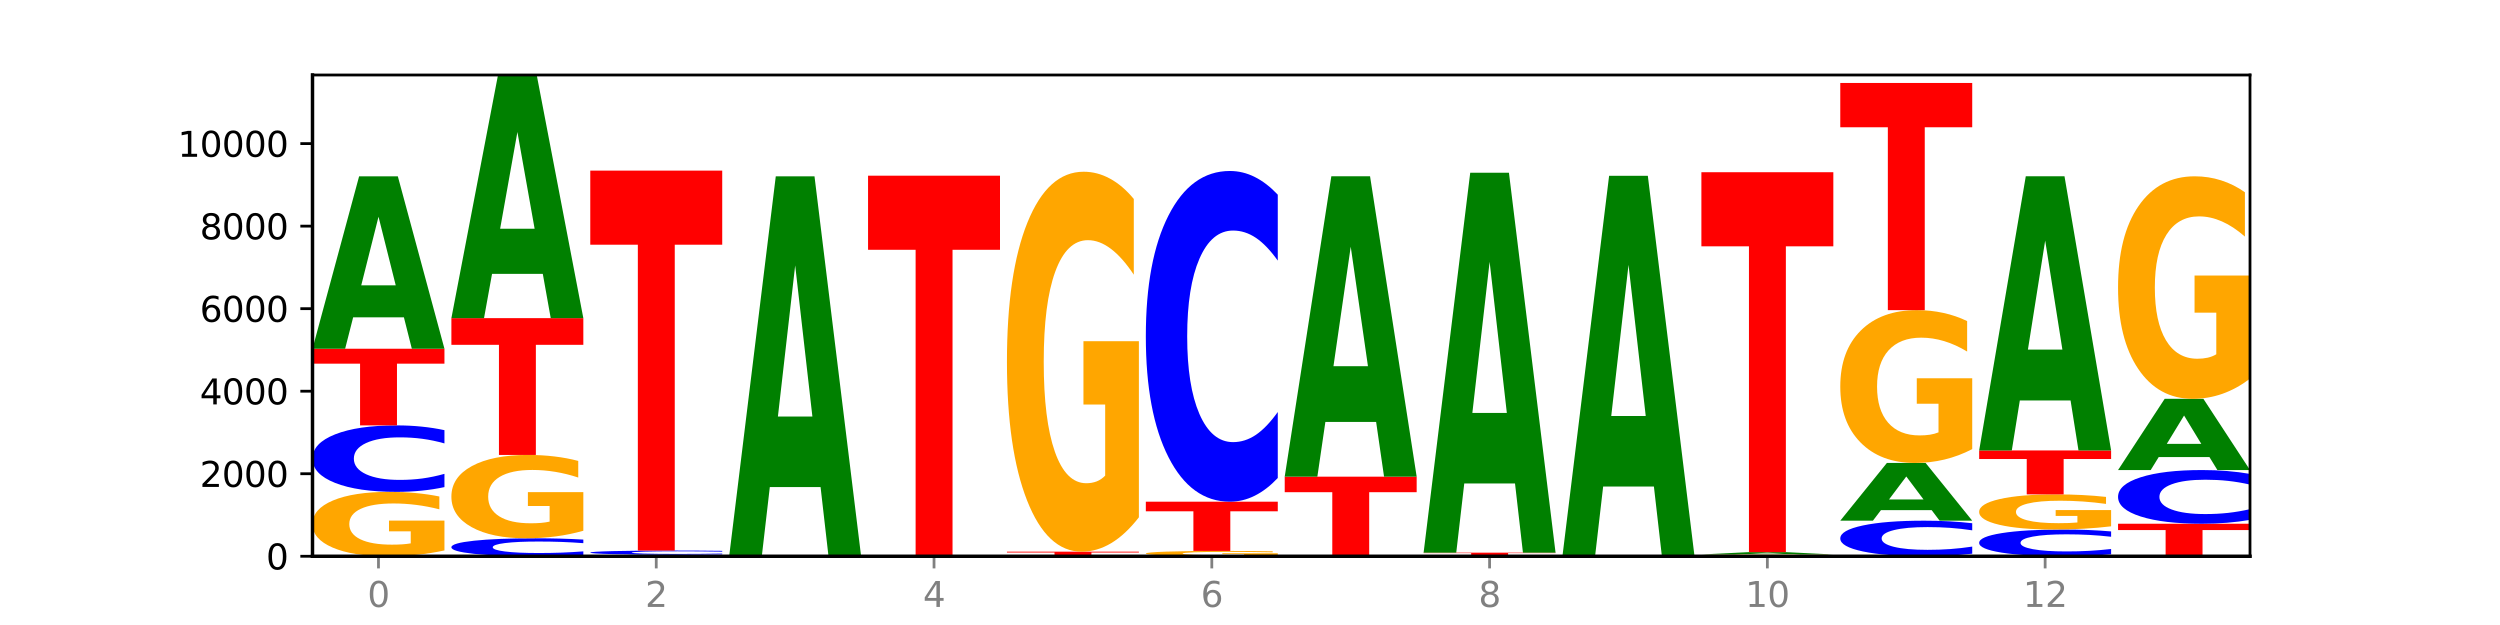
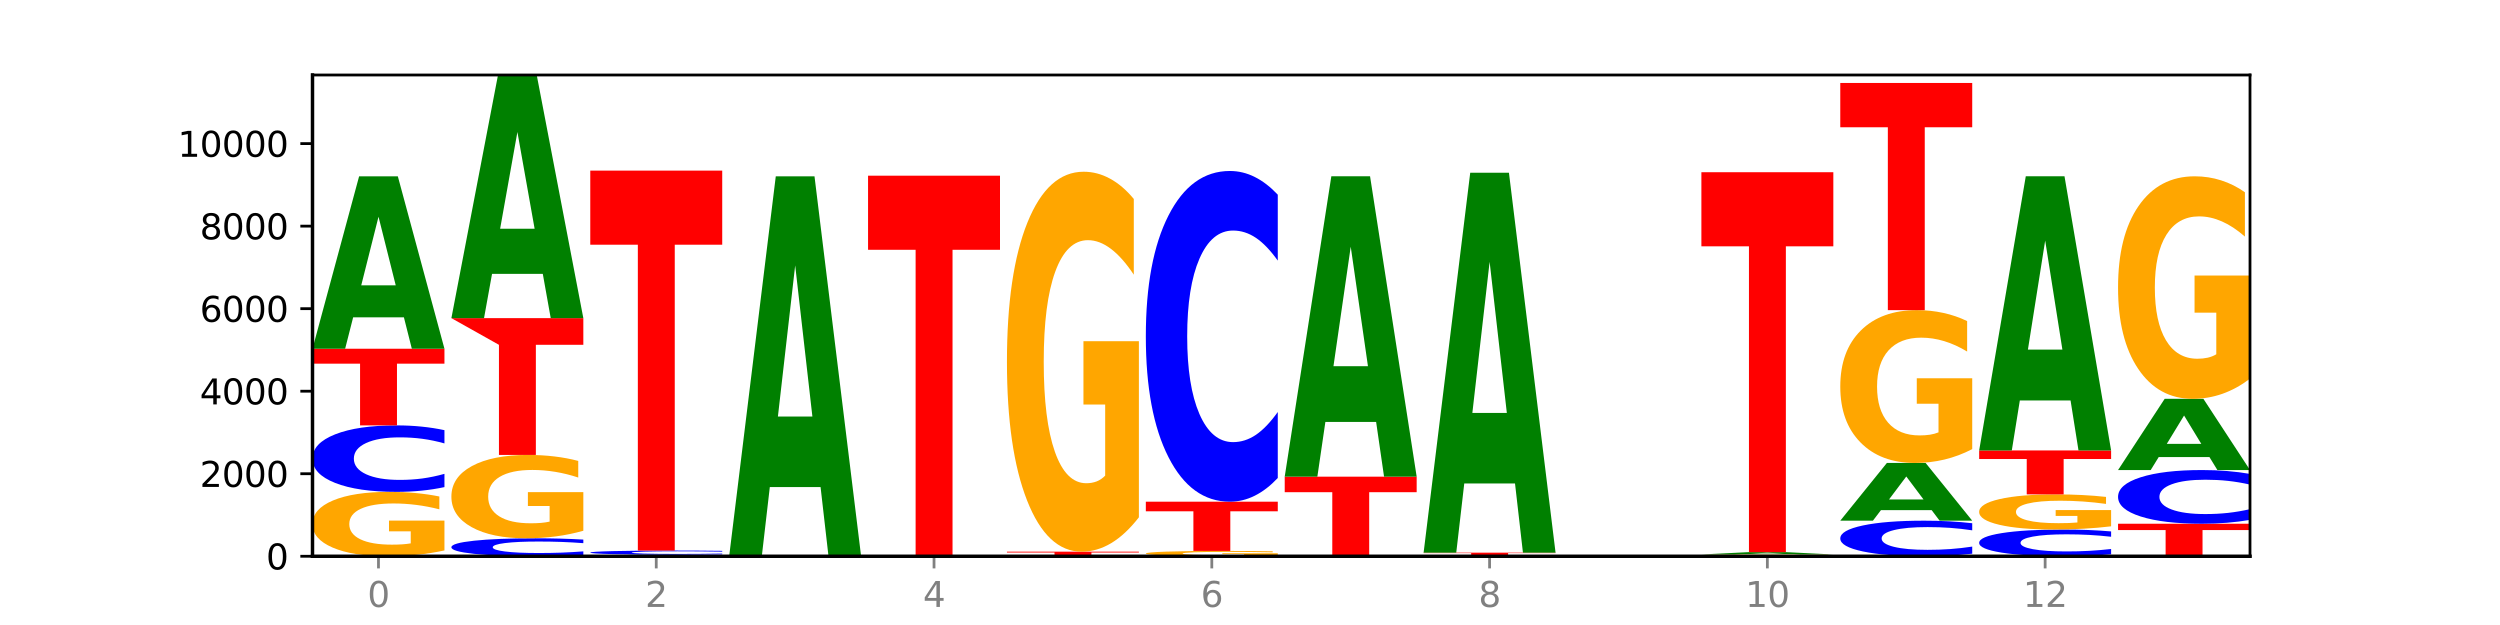
<svg xmlns="http://www.w3.org/2000/svg" xmlns:xlink="http://www.w3.org/1999/xlink" width="720pt" height="180pt" viewBox="0 0 720 180" version="1.1">
  <defs>
    <style type="text/css">*{stroke-linejoin: round; stroke-linecap: butt}</style>
  </defs>
  <g id="figure_1">
    <g id="patch_1">
-       <path d="M 0 180  L 720 180  L 720 0  L 0 0  z " style="fill: #ffffff" />
-     </g>
+       </g>
    <g id="axes_1">
      <g id="patch_2">
        <path d="M 90 160.2  L 648 160.2  L 648 21.6  L 90 21.6  z " style="fill: #ffffff" />
      </g>
      <g id="line2d_1">
        <path d="M 90 160.2  L 648 160.2  " clip-path="url(#p0ea6b2471d)" style="fill: none; stroke: #000000; stroke-width: 0.5; stroke-linecap: square" />
      </g>
      <g id="patch_3">
        <path d="M 128 158.523  Q 124.168 159.361 120.046 159.783  Q 115.924 160.2 111.529 160.2  Q 101.599 160.2 95.8 157.703  Q 90 155.206 90 150.936  Q 90 146.616 95.902 144.138  Q 101.812 141.66 112.091 141.66  Q 116.052 141.66 119.68 141.997  Q 123.316 142.33 126.535 142.989  L 126.535 146.685  Q 123.214 145.838 119.926 145.421  Q 116.639 144.999 113.335 144.999  Q 107.22 144.999 103.907 146.539  Q 100.594 148.075 100.594 150.936  Q 100.594 153.77 103.788 155.317  Q 106.982 156.86 112.858 156.86  Q 114.459 156.86 115.83 156.772  Q 117.201 156.68 118.291 156.489  L 118.291 153.019  L 112.032 153.019  L 112.032 149.928  L 128 149.928  L 128 158.523  z " clip-path="url(#p0ea6b2471d)" style="fill: #ffa600" />
      </g>
      <g id="patch_4">
        <path d="M 128 140.287  Q 124.821 140.968 121.384 141.312  Q 117.947 141.66 114.204 141.66  Q 103.04 141.66 96.52 139.081  Q 90 136.502 90 132.093  Q 90 127.667 96.52 125.092  Q 103.04 122.513 114.204 122.513  Q 117.947 122.513 121.384 122.861  Q 124.821 123.206 128 123.886  L 128 127.702  Q 124.793 126.801 121.681 126.381  Q 118.569 125.962 115.132 125.962  Q 108.966 125.962 105.434 127.596  Q 101.91 129.225 101.91 132.093  Q 101.91 134.948 105.434 136.582  Q 108.966 138.211 115.132 138.211  Q 118.569 138.211 121.681 137.792  Q 124.793 137.369 128 136.467  L 128 140.287  z " clip-path="url(#p0ea6b2471d)" style="fill: #0000ff" />
      </g>
      <g id="patch_5">
        <path d="M 90 100.432  L 128 100.432  L 128 104.738  L 114.329 104.738  L 114.329 122.513  L 103.698 122.513  L 103.698 104.738  L 90 104.738  L 90 100.432  z " clip-path="url(#p0ea6b2471d)" style="fill: #ff0000" />
      </g>
      <g id="patch_6">
        <path d="M 116.323 91.386  L 101.708 91.386  L 99.401 100.432  L 90 100.432  L 103.425 50.777  L 114.575 50.777  L 128 100.432  L 118.607 100.432  L 116.323 91.386  z M 104.039 82.17  L 113.969 82.17  L 109.012 62.419  L 104.039 82.17  z " clip-path="url(#p0ea6b2471d)" style="fill: #008000" />
      </g>
      <g id="patch_7">
        <path d="M 168 159.829  Q 164.821 160.013 161.384 160.106  Q 157.947 160.2 154.204 160.2  Q 143.04 160.2 136.52 159.504  Q 130 158.807 130 157.617  Q 130 156.422 136.52 155.726  Q 143.04 155.03 154.204 155.03  Q 157.947 155.03 161.384 155.124  Q 164.821 155.217 168 155.401  L 168 156.431  Q 164.793 156.188 161.681 156.075  Q 158.569 155.961 155.132 155.961  Q 148.966 155.961 145.434 156.402  Q 141.91 156.842 141.91 157.617  Q 141.91 158.388 145.434 158.829  Q 148.966 159.269 155.132 159.269  Q 158.569 159.269 161.681 159.156  Q 164.793 159.041 168 158.798  L 168 159.829  z " clip-path="url(#p0ea6b2471d)" style="fill: #0000ff" />
      </g>
      <g id="patch_8">
        <path d="M 168 152.858  Q 164.168 153.944 160.046 154.49  Q 155.924 155.03 151.529 155.03  Q 141.599 155.03 135.8 151.797  Q 130 148.563 130 143.034  Q 130 137.44 135.902 134.231  Q 141.812 131.023 152.091 131.023  Q 156.052 131.023 159.68 131.459  Q 163.316 131.891 166.535 132.744  L 166.535 137.529  Q 163.214 136.433 159.926 135.893  Q 156.639 135.347 153.335 135.347  Q 147.22 135.347 143.907 137.341  Q 140.594 139.329 140.594 143.034  Q 140.594 146.704 143.788 148.707  Q 146.982 150.706 152.858 150.706  Q 154.459 150.706 155.83 150.592  Q 157.201 150.473 158.291 150.225  L 158.291 145.732  L 152.032 145.732  L 152.032 141.73  L 168 141.73  L 168 152.858  z " clip-path="url(#p0ea6b2471d)" style="fill: #ffa600" />
      </g>
      <g id="patch_9">
-         <path d="M 130 91.625  L 168 91.625  L 168 99.309  L 154.329 99.309  L 154.329 131.023  L 143.698 131.023  L 143.698 99.309  L 130 99.309  L 130 91.625  z " clip-path="url(#p0ea6b2471d)" style="fill: #ff0000" />
+         <path d="M 130 91.625  L 168 91.625  L 168 99.309  L 154.329 99.309  L 154.329 131.023  L 143.698 131.023  L 143.698 99.309  L 130 91.625  z " clip-path="url(#p0ea6b2471d)" style="fill: #ff0000" />
      </g>
      <g id="patch_10">
        <path d="M 156.323 78.869  L 141.708 78.869  L 139.401 91.625  L 130 91.625  L 143.425 21.6  L 154.575 21.6  L 168 91.625  L 158.607 91.625  L 156.323 78.869  z M 144.039 65.872  L 153.969 65.872  L 149.012 38.018  L 144.039 65.872  z " clip-path="url(#p0ea6b2471d)" style="fill: #008000" />
      </g>
      <g id="patch_11">
        <path d="M 208 160.196  Q 204.168 160.198 200.046 160.199  Q 195.924 160.2 191.529 160.2  Q 181.599 160.2 175.8 160.194  Q 170 160.187 170 160.176  Q 170 160.165 175.902 160.159  Q 181.812 160.152 192.091 160.152  Q 196.052 160.152 199.68 160.153  Q 203.316 160.154 206.535 160.156  L 206.535 160.165  Q 203.214 160.163 199.926 160.162  Q 196.639 160.161 193.335 160.161  Q 187.22 160.161 183.907 160.165  Q 180.594 160.169 180.594 160.176  Q 180.594 160.184 183.788 160.187  Q 186.982 160.191 192.858 160.191  Q 194.459 160.191 195.83 160.191  Q 197.201 160.191 198.291 160.19  L 198.291 160.182  L 192.032 160.182  L 192.032 160.174  L 208 160.174  L 208 160.196  z " clip-path="url(#p0ea6b2471d)" style="fill: #ffa600" />
      </g>
      <g id="patch_12">
        <path d="M 196.323 160.079  L 181.708 160.079  L 179.401 160.152  L 170 160.152  L 183.425 159.748  L 194.575 159.748  L 208 160.152  L 198.607 160.152  L 196.323 160.079  z M 184.039 160.004  L 193.969 160.004  L 189.012 159.843  L 184.039 160.004  z " clip-path="url(#p0ea6b2471d)" style="fill: #008000" />
      </g>
      <g id="patch_13">
        <path d="M 208 159.663  Q 204.821 159.705 201.384 159.727  Q 197.947 159.748 194.204 159.748  Q 183.04 159.748 176.52 159.588  Q 170 159.428 170 159.155  Q 170 158.88 176.52 158.72  Q 183.04 158.56 194.204 158.56  Q 197.947 158.56 201.384 158.582  Q 204.821 158.603 208 158.645  L 208 158.882  Q 204.793 158.826 201.681 158.8  Q 198.569 158.774 195.132 158.774  Q 188.966 158.774 185.434 158.875  Q 181.91 158.977 181.91 159.155  Q 181.91 159.332 185.434 159.433  Q 188.966 159.534 195.132 159.534  Q 198.569 159.534 201.681 159.508  Q 204.793 159.482 208 159.426  L 208 159.663  z " clip-path="url(#p0ea6b2471d)" style="fill: #0000ff" />
      </g>
      <g id="patch_14">
        <path d="M 170 49.137  L 208 49.137  L 208 70.477  L 194.329 70.477  L 194.329 158.56  L 183.698 158.56  L 183.698 70.477  L 170 70.477  L 170 49.137  z " clip-path="url(#p0ea6b2471d)" style="fill: #ff0000" />
      </g>
      <g id="patch_15">
        <path d="M 236.323 140.267  L 221.708 140.267  L 219.401 160.2  L 210 160.2  L 223.425 50.777  L 234.575 50.777  L 248 160.2  L 238.607 160.2  L 236.323 140.267  z M 224.039 119.958  L 233.969 119.958  L 229.012 76.433  L 224.039 119.958  z " clip-path="url(#p0ea6b2471d)" style="fill: #008000" />
      </g>
      <g id="patch_16">
        <path d="M 288 160.198  Q 284.168 160.199 280.046 160.199  Q 275.924 160.2 271.529 160.2  Q 261.599 160.2 255.8 160.197  Q 250 160.194 250 160.188  Q 250 160.183 255.902 160.179  Q 261.812 160.176 272.091 160.176  Q 276.052 160.176 279.68 160.177  Q 283.316 160.177 286.535 160.178  L 286.535 160.183  Q 283.214 160.182 279.926 160.181  Q 276.639 160.181 273.335 160.181  Q 267.22 160.181 263.907 160.182  Q 260.594 160.184 260.594 160.188  Q 260.594 160.192 263.788 160.194  Q 266.982 160.196 272.858 160.196  Q 274.459 160.196 275.83 160.196  Q 277.201 160.195 278.291 160.195  L 278.291 160.191  L 272.032 160.191  L 272.032 160.187  L 288 160.187  L 288 160.198  z " clip-path="url(#p0ea6b2471d)" style="fill: #ffa600" />
      </g>
      <g id="patch_17">
        <path d="M 288 160.165  Q 284.821 160.171 281.384 160.173  Q 277.947 160.176 274.204 160.176  Q 263.04 160.176 256.52 160.155  Q 250 160.135 250 160.099  Q 250 160.063 256.52 160.043  Q 263.04 160.022 274.204 160.022  Q 277.947 160.022 281.384 160.025  Q 284.821 160.027 288 160.033  L 288 160.064  Q 284.793 160.056 281.681 160.053  Q 278.569 160.05 275.132 160.05  Q 268.966 160.05 265.434 160.063  Q 261.91 160.076 261.91 160.099  Q 261.91 160.122 265.434 160.135  Q 268.966 160.148 275.132 160.148  Q 278.569 160.148 281.681 160.145  Q 284.793 160.142 288 160.134  L 288 160.165  z " clip-path="url(#p0ea6b2471d)" style="fill: #0000ff" />
      </g>
      <g id="patch_18">
        <path d="M 250 50.599  L 288 50.599  L 288 71.939  L 274.329 71.939  L 274.329 160.022  L 263.698 160.022  L 263.698 71.939  L 250 71.939  L 250 50.599  z " clip-path="url(#p0ea6b2471d)" style="fill: #ff0000" />
      </g>
      <g id="patch_19">
        <path d="M 290 158.881  L 328 158.881  L 328 159.138  L 314.329 159.138  L 314.329 160.2  L 303.698 160.2  L 303.698 159.138  L 290 159.138  L 290 158.881  z " clip-path="url(#p0ea6b2471d)" style="fill: #ff0000" />
      </g>
      <g id="patch_20">
        <path d="M 328 148.981  Q 324.168 153.931 320.046 156.417  Q 315.924 158.881 311.529 158.881  Q 301.599 158.881 295.8 144.143  Q 290 129.406 290 104.203  Q 290 78.707 295.902 64.082  Q 301.812 49.458 312.091 49.458  Q 316.052 49.458 319.68 51.447  Q 323.316 53.413 326.535 57.301  L 326.535 79.113  Q 323.214 74.118 319.926 71.654  Q 316.639 69.168 313.335 69.168  Q 307.22 69.168 303.907 78.255  Q 300.594 87.319 300.594 104.203  Q 300.594 120.93 303.788 130.061  Q 306.982 139.171 312.858 139.171  Q 314.459 139.171 315.83 138.651  Q 317.201 138.108 318.291 136.978  L 318.291 116.499  L 312.032 116.499  L 312.032 98.259  L 328 98.259  L 328 148.981  z " clip-path="url(#p0ea6b2471d)" style="fill: #ffa600" />
      </g>
      <g id="patch_21">
        <path d="M 356.323 160.196  L 341.708 160.196  L 339.401 160.2  L 330 160.2  L 343.425 160.176  L 354.575 160.176  L 368 160.2  L 358.607 160.2  L 356.323 160.196  z M 344.039 160.191  L 353.969 160.191  L 349.012 160.182  L 344.039 160.191  z " clip-path="url(#p0ea6b2471d)" style="fill: #008000" />
      </g>
      <g id="patch_22">
        <path d="M 368 160.04  Q 364.168 160.108 360.046 160.142  Q 355.924 160.176 351.529 160.176  Q 341.599 160.176 335.8 159.973  Q 330 159.77 330 159.422  Q 330 159.07 335.902 158.869  Q 341.812 158.667 352.091 158.667  Q 356.052 158.667 359.68 158.694  Q 363.316 158.721 366.535 158.775  L 366.535 159.076  Q 363.214 159.007 359.926 158.973  Q 356.639 158.939 353.335 158.939  Q 347.22 158.939 343.907 159.064  Q 340.594 159.189 340.594 159.422  Q 340.594 159.653 343.788 159.779  Q 346.982 159.904 352.858 159.904  Q 354.459 159.904 355.83 159.897  Q 357.201 159.89 358.291 159.874  L 358.291 159.592  L 352.032 159.592  L 352.032 159.34  L 368 159.34  L 368 160.04  z " clip-path="url(#p0ea6b2471d)" style="fill: #ffa600" />
      </g>
      <g id="patch_23">
        <path d="M 330 144.488  L 368 144.488  L 368 147.254  L 354.329 147.254  L 354.329 158.667  L 343.698 158.667  L 343.698 147.254  L 330 147.254  L 330 144.488  z " clip-path="url(#p0ea6b2471d)" style="fill: #ff0000" />
      </g>
      <g id="patch_24">
        <path d="M 368 137.661  Q 364.821 141.045 361.384 142.757  Q 357.947 144.488 354.204 144.488  Q 343.04 144.488 336.52 131.661  Q 330 118.833 330 96.896  Q 330 74.88 336.52 62.072  Q 343.04 49.244 354.204 49.244  Q 357.947 49.244 361.384 50.975  Q 364.821 52.687 368 56.071  L 368 75.057  Q 364.793 70.571 361.681 68.486  Q 358.569 66.4 355.132 66.4  Q 348.966 66.4 345.434 74.526  Q 341.91 82.632 341.91 96.896  Q 341.91 111.101 345.434 119.226  Q 348.966 127.332 355.132 127.332  Q 358.569 127.332 361.681 125.247  Q 364.793 123.141 368 118.656  L 368 137.661  z " clip-path="url(#p0ea6b2471d)" style="fill: #0000ff" />
      </g>
      <g id="patch_25">
        <path d="M 370 137.274  L 408 137.274  L 408 141.745  L 394.329 141.745  L 394.329 160.2  L 383.698 160.2  L 383.698 141.745  L 370 141.745  L 370 137.274  z " clip-path="url(#p0ea6b2471d)" style="fill: #ff0000" />
      </g>
      <g id="patch_26">
        <path d="M 396.323 121.515  L 381.708 121.515  L 379.401 137.274  L 370 137.274  L 383.425 50.765  L 394.575 50.765  L 408 137.274  L 398.607 137.274  L 396.323 121.515  z M 384.039 105.459  L 393.969 105.459  L 389.012 71.048  L 384.039 105.459  z " clip-path="url(#p0ea6b2471d)" style="fill: #008000" />
      </g>
      <g id="patch_27">
        <path d="M 448 160.194  Q 444.821 160.197 441.384 160.198  Q 437.947 160.2 434.204 160.2  Q 423.04 160.2 416.52 160.189  Q 410 160.178 410 160.158  Q 410 160.139 416.52 160.128  Q 423.04 160.117 434.204 160.117  Q 437.947 160.117 441.384 160.118  Q 444.821 160.12 448 160.123  L 448 160.139  Q 444.793 160.135 441.681 160.134  Q 438.569 160.132 435.132 160.132  Q 428.966 160.132 425.434 160.139  Q 421.91 160.146 421.91 160.158  Q 421.91 160.171 425.434 160.178  Q 428.966 160.185 435.132 160.185  Q 438.569 160.185 441.681 160.183  Q 444.793 160.181 448 160.177  L 448 160.194  z " clip-path="url(#p0ea6b2471d)" style="fill: #0000ff" />
      </g>
      <g id="patch_28">
-         <path d="M 448 160.092  Q 444.168 160.104 440.046 160.111  Q 435.924 160.117 431.529 160.117  Q 421.599 160.117 415.8 160.08  Q 410 160.043 410 159.98  Q 410 159.917 415.902 159.88  Q 421.812 159.843 432.091 159.843  Q 436.052 159.843 439.68 159.848  Q 443.316 159.853 446.535 159.863  L 446.535 159.918  Q 443.214 159.905 439.926 159.899  Q 436.639 159.893 433.335 159.893  Q 427.22 159.893 423.907 159.915  Q 420.594 159.938 420.594 159.98  Q 420.594 160.022 423.788 160.045  Q 426.982 160.068 432.858 160.068  Q 434.459 160.068 435.83 160.066  Q 437.201 160.065 438.291 160.062  L 438.291 160.011  L 432.032 160.011  L 432.032 159.965  L 448 159.965  L 448 160.092  z " clip-path="url(#p0ea6b2471d)" style="fill: #ffa600" />
-       </g>
+         </g>
      <g id="patch_29">
        <path d="M 410 159.166  L 448 159.166  L 448 159.298  L 434.329 159.298  L 434.329 159.843  L 423.698 159.843  L 423.698 159.298  L 410 159.298  L 410 159.166  z " clip-path="url(#p0ea6b2471d)" style="fill: #ff0000" />
      </g>
      <g id="patch_30">
        <path d="M 436.323 139.233  L 421.708 139.233  L 419.401 159.166  L 410 159.166  L 423.425 49.743  L 434.575 49.743  L 448 159.166  L 438.607 159.166  L 436.323 139.233  z M 424.039 118.924  L 433.969 118.924  L 429.012 75.399  L 424.039 118.924  z " clip-path="url(#p0ea6b2471d)" style="fill: #008000" />
      </g>
      <g id="patch_31">
        <path d="M 488 160.196  Q 484.821 160.198 481.384 160.199  Q 477.947 160.2 474.204 160.2  Q 463.04 160.2 456.52 160.192  Q 450 160.184 450 160.17  Q 450 160.157 456.52 160.149  Q 463.04 160.141 474.204 160.141  Q 477.947 160.141 481.384 160.142  Q 484.821 160.143 488 160.145  L 488 160.157  Q 484.793 160.154 481.681 160.153  Q 478.569 160.151 475.132 160.151  Q 468.966 160.151 465.434 160.156  Q 461.91 160.161 461.91 160.17  Q 461.91 160.179 465.434 160.184  Q 468.966 160.189 475.132 160.189  Q 478.569 160.189 481.681 160.188  Q 484.793 160.187 488 160.184  L 488 160.196  z " clip-path="url(#p0ea6b2471d)" style="fill: #0000ff" />
      </g>
      <g id="patch_32">
        <path d="M 450 160.045  L 488 160.045  L 488 160.064  L 474.329 160.064  L 474.329 160.141  L 463.698 160.141  L 463.698 160.064  L 450 160.064  L 450 160.045  z " clip-path="url(#p0ea6b2471d)" style="fill: #ff0000" />
      </g>
      <g id="patch_33">
-         <path d="M 476.323 140.112  L 461.708 140.112  L 459.401 160.045  L 450 160.045  L 463.425 50.623  L 474.575 50.623  L 488 160.045  L 478.607 160.045  L 476.323 140.112  z M 464.039 119.803  L 473.969 119.803  L 469.012 76.278  L 464.039 119.803  z " clip-path="url(#p0ea6b2471d)" style="fill: #008000" />
-       </g>
+         </g>
      <g id="patch_34">
        <path d="M 528 160.193  Q 524.821 160.197 521.384 160.198  Q 517.947 160.2 514.204 160.2  Q 503.04 160.2 496.52 160.187  Q 490 160.174 490 160.152  Q 490 160.131 496.52 160.118  Q 503.04 160.105 514.204 160.105  Q 517.947 160.105 521.384 160.107  Q 524.821 160.108 528 160.112  L 528 160.131  Q 524.793 160.126 521.681 160.124  Q 518.569 160.122 515.132 160.122  Q 508.966 160.122 505.434 160.13  Q 501.91 160.138 501.91 160.152  Q 501.91 160.167 505.434 160.175  Q 508.966 160.183 515.132 160.183  Q 518.569 160.183 521.681 160.181  Q 524.793 160.179 528 160.174  L 528 160.193  z " clip-path="url(#p0ea6b2471d)" style="fill: #0000ff" />
      </g>
      <g id="patch_35">
        <path d="M 528 160.067  Q 524.168 160.086 520.046 160.096  Q 515.924 160.105 511.529 160.105  Q 501.599 160.105 495.8 160.049  Q 490 159.993 490 159.897  Q 490 159.8 495.902 159.745  Q 501.812 159.689 512.091 159.689  Q 516.052 159.689 519.68 159.697  Q 523.316 159.704 526.535 159.719  L 526.535 159.802  Q 523.214 159.783 519.926 159.773  Q 516.639 159.764 513.335 159.764  Q 507.22 159.764 503.907 159.798  Q 500.594 159.833 500.594 159.897  Q 500.594 159.961 503.788 159.995  Q 506.982 160.03 512.858 160.03  Q 514.459 160.03 515.83 160.028  Q 517.201 160.026 518.291 160.022  L 518.291 159.944  L 512.032 159.944  L 512.032 159.874  L 528 159.874  L 528 160.067  z " clip-path="url(#p0ea6b2471d)" style="fill: #ffa600" />
      </g>
      <g id="patch_36">
        <path d="M 516.323 159.568  L 501.708 159.568  L 499.401 159.689  L 490 159.689  L 503.425 159.023  L 514.575 159.023  L 528 159.689  L 518.607 159.689  L 516.323 159.568  z M 504.039 159.444  L 513.969 159.444  L 509.012 159.179  L 504.039 159.444  z " clip-path="url(#p0ea6b2471d)" style="fill: #008000" />
      </g>
      <g id="patch_37">
        <path d="M 490 49.6  L 528 49.6  L 528 70.941  L 514.329 70.941  L 514.329 159.023  L 503.698 159.023  L 503.698 70.941  L 490 70.941  L 490 49.6  z " clip-path="url(#p0ea6b2471d)" style="fill: #ff0000" />
      </g>
      <g id="patch_38">
        <path d="M 568 159.466  Q 564.821 159.83 561.384 160.014  Q 557.947 160.2 554.204 160.2  Q 543.04 160.2 536.52 158.82  Q 530 157.44 530 155.081  Q 530 152.713 536.52 151.335  Q 543.04 149.955 554.204 149.955  Q 557.947 149.955 561.384 150.142  Q 564.821 150.326 568 150.69  L 568 152.732  Q 564.793 152.249 561.681 152.025  Q 558.569 151.801 555.132 151.801  Q 548.966 151.801 545.434 152.675  Q 541.91 153.547 541.91 155.081  Q 541.91 156.609 545.434 157.483  Q 548.966 158.355 555.132 158.355  Q 558.569 158.355 561.681 158.13  Q 564.793 157.904 568 157.421  L 568 159.466  z " clip-path="url(#p0ea6b2471d)" style="fill: #0000ff" />
      </g>
      <g id="patch_39">
        <path d="M 556.323 146.926  L 541.708 146.926  L 539.401 149.955  L 530 149.955  L 543.425 133.329  L 554.575 133.329  L 568 149.955  L 558.607 149.955  L 556.323 146.926  z M 544.039 143.841  L 553.969 143.841  L 549.012 137.227  L 544.039 143.841  z " clip-path="url(#p0ea6b2471d)" style="fill: #008000" />
      </g>
      <g id="patch_40">
        <path d="M 568 129.347  Q 564.168 131.338 560.046 132.338  Q 555.924 133.329 551.529 133.329  Q 541.599 133.329 535.8 127.401  Q 530 121.474 530 111.338  Q 530 101.083 535.902 95.201  Q 541.812 89.319 552.091 89.319  Q 556.052 89.319 559.68 90.119  Q 563.316 90.91 566.535 92.474  L 566.535 101.247  Q 563.214 99.238 559.926 98.247  Q 556.639 97.247 553.335 97.247  Q 547.22 97.247 543.907 100.901  Q 540.594 104.547 540.594 111.338  Q 540.594 118.065 543.788 121.738  Q 546.982 125.401 552.858 125.401  Q 554.459 125.401 555.83 125.192  Q 557.201 124.974 558.291 124.519  L 558.291 116.283  L 552.032 116.283  L 552.032 108.947  L 568 108.947  L 568 129.347  z " clip-path="url(#p0ea6b2471d)" style="fill: #ffa600" />
      </g>
      <g id="patch_41">
        <path d="M 530 23.894  L 568 23.894  L 568 36.654  L 554.329 36.654  L 554.329 89.319  L 543.698 89.319  L 543.698 36.654  L 530 36.654  L 530 23.894  z " clip-path="url(#p0ea6b2471d)" style="fill: #ff0000" />
      </g>
      <g id="patch_42">
        <path d="M 608 159.648  Q 604.821 159.922 601.384 160.06  Q 597.947 160.2 594.204 160.2  Q 583.04 160.2 576.52 159.163  Q 570 158.126 570 156.352  Q 570 154.572 576.52 153.536  Q 583.04 152.499 594.204 152.499  Q 597.947 152.499 601.384 152.639  Q 604.821 152.777 608 153.051  L 608 154.586  Q 604.793 154.223 601.681 154.055  Q 598.569 153.886 595.132 153.886  Q 588.966 153.886 585.434 154.543  Q 581.91 155.198 581.91 156.352  Q 581.91 157.5 585.434 158.157  Q 588.966 158.813 595.132 158.813  Q 598.569 158.813 601.681 158.644  Q 604.793 158.474 608 158.111  L 608 159.648  z " clip-path="url(#p0ea6b2471d)" style="fill: #0000ff" />
      </g>
      <g id="patch_43">
        <path d="M 608 151.584  Q 604.168 152.041 600.046 152.271  Q 595.924 152.499 591.529 152.499  Q 581.599 152.499 575.8 151.137  Q 570 149.774 570 147.445  Q 570 145.088 575.902 143.736  Q 581.812 142.385 592.091 142.385  Q 596.052 142.385 599.68 142.569  Q 603.316 142.75 606.535 143.11  L 606.535 145.126  Q 603.214 144.664 599.926 144.436  Q 596.639 144.207 593.335 144.207  Q 587.22 144.207 583.907 145.046  Q 580.594 145.884 580.594 147.445  Q 580.594 148.991 583.788 149.835  Q 586.982 150.677 592.858 150.677  Q 594.459 150.677 595.83 150.629  Q 597.201 150.579 598.291 150.474  L 598.291 148.581  L 592.032 148.581  L 592.032 146.895  L 608 146.895  L 608 151.584  z " clip-path="url(#p0ea6b2471d)" style="fill: #ffa600" />
      </g>
      <g id="patch_44">
        <path d="M 570 129.727  L 608 129.727  L 608 132.196  L 594.329 132.196  L 594.329 142.385  L 583.698 142.385  L 583.698 132.196  L 570 132.196  L 570 129.727  z " clip-path="url(#p0ea6b2471d)" style="fill: #ff0000" />
      </g>
      <g id="patch_45">
        <path d="M 596.323 115.343  L 581.708 115.343  L 579.401 129.727  L 570 129.727  L 583.425 50.765  L 594.575 50.765  L 608 129.727  L 598.607 129.727  L 596.323 115.343  z M 584.039 100.688  L 593.969 100.688  L 589.012 69.279  L 584.039 100.688  z " clip-path="url(#p0ea6b2471d)" style="fill: #008000" />
      </g>
      <g id="patch_46">
        <path d="M 610 150.835  L 648 150.835  L 648 152.661  L 634.329 152.661  L 634.329 160.2  L 623.698 160.2  L 623.698 152.661  L 610 152.661  L 610 150.835  z " clip-path="url(#p0ea6b2471d)" style="fill: #ff0000" />
      </g>
      <g id="patch_47">
        <path d="M 648 149.727  Q 644.821 150.276 641.384 150.554  Q 637.947 150.835 634.204 150.835  Q 623.04 150.835 616.52 148.752  Q 610 146.67 610 143.109  Q 610 139.535 616.52 137.455  Q 623.04 135.373 634.204 135.373  Q 637.947 135.373 641.384 135.654  Q 644.821 135.932 648 136.481  L 648 139.563  Q 644.793 138.835 641.681 138.496  Q 638.569 138.158 635.132 138.158  Q 628.966 138.158 625.434 139.477  Q 621.91 140.793 621.91 143.109  Q 621.91 145.415 625.434 146.734  Q 628.966 148.05 635.132 148.05  Q 638.569 148.05 641.681 147.711  Q 644.793 147.369 648 146.641  L 648 149.727  z " clip-path="url(#p0ea6b2471d)" style="fill: #0000ff" />
      </g>
      <g id="patch_48">
        <path d="M 636.323 131.636  L 621.708 131.636  L 619.401 135.373  L 610 135.373  L 623.425 114.86  L 634.575 114.86  L 648 135.373  L 638.607 135.373  L 636.323 131.636  z M 624.039 127.829  L 633.969 127.829  L 629.012 119.669  L 624.039 127.829  z " clip-path="url(#p0ea6b2471d)" style="fill: #008000" />
      </g>
      <g id="patch_49">
        <path d="M 648 109.062  Q 644.168 111.961 640.046 113.417  Q 635.924 114.86 631.529 114.86  Q 621.599 114.86 615.8 106.229  Q 610 97.598 610 82.838  Q 610 67.906 615.902 59.342  Q 621.812 50.777 632.091 50.777  Q 636.052 50.777 639.68 51.942  Q 643.316 53.094 646.535 55.37  L 646.535 68.145  Q 643.214 65.219 639.926 63.776  Q 636.639 62.32 633.335 62.32  Q 627.22 62.32 623.907 67.642  Q 620.594 72.95 620.594 82.838  Q 620.594 92.634 623.788 97.982  Q 626.982 103.317 632.858 103.317  Q 634.459 103.317 635.83 103.012  Q 637.201 102.694 638.291 102.033  L 638.291 90.039  L 632.032 90.039  L 632.032 79.357  L 648 79.357  L 648 109.062  z " clip-path="url(#p0ea6b2471d)" style="fill: #ffa600" />
      </g>
      <g id="matplotlib.axis_1">
        <g id="xtick_1">
          <g id="line2d_2">
            <defs>
              <path id="m2a92ca671c" d="M 0 0  L 0 3.5  " style="stroke: #808080; stroke-width: 0.8" />
            </defs>
            <g>
              <use xlink:href="#m2a92ca671c" x="109" y="160.2" style="fill: #808080; stroke: #808080; stroke-width: 0.8" />
            </g>
          </g>
          <g id="text_1">
            <g style="fill: #808080" transform="translate(105.819 174.798) scale(0.1 -0.1)">
              <defs>
                <path id="DejaVuSans-30" d="M 2034 4250  Q 1547 4250 1301 3770  Q 1056 3291 1056 2328  Q 1056 1369 1301 889  Q 1547 409 2034 409  Q 2525 409 2770 889  Q 3016 1369 3016 2328  Q 3016 3291 2770 3770  Q 2525 4250 2034 4250  z M 2034 4750  Q 2819 4750 3233 4129  Q 3647 3509 3647 2328  Q 3647 1150 3233 529  Q 2819 -91 2034 -91  Q 1250 -91 836 529  Q 422 1150 422 2328  Q 422 3509 836 4129  Q 1250 4750 2034 4750  z " transform="scale(0.016)" />
              </defs>
              <use xlink:href="#DejaVuSans-30" />
            </g>
          </g>
        </g>
        <g id="xtick_2">
          <g id="line2d_3">
            <g>
              <use xlink:href="#m2a92ca671c" x="189" y="160.2" style="fill: #808080; stroke: #808080; stroke-width: 0.8" />
            </g>
          </g>
          <g id="text_2">
            <g style="fill: #808080" transform="translate(185.819 174.798) scale(0.1 -0.1)">
              <defs>
                <path id="DejaVuSans-32" d="M 1228 531  L 3431 531  L 3431 0  L 469 0  L 469 531  Q 828 903 1448 1529  Q 2069 2156 2228 2338  Q 2531 2678 2651 2914  Q 2772 3150 2772 3378  Q 2772 3750 2511 3984  Q 2250 4219 1831 4219  Q 1534 4219 1204 4116  Q 875 4013 500 3803  L 500 4441  Q 881 4594 1212 4672  Q 1544 4750 1819 4750  Q 2544 4750 2975 4387  Q 3406 4025 3406 3419  Q 3406 3131 3298 2873  Q 3191 2616 2906 2266  Q 2828 2175 2409 1742  Q 1991 1309 1228 531  z " transform="scale(0.016)" />
              </defs>
              <use xlink:href="#DejaVuSans-32" />
            </g>
          </g>
        </g>
        <g id="xtick_3">
          <g id="line2d_4">
            <g>
              <use xlink:href="#m2a92ca671c" x="269" y="160.2" style="fill: #808080; stroke: #808080; stroke-width: 0.8" />
            </g>
          </g>
          <g id="text_3">
            <g style="fill: #808080" transform="translate(265.819 174.798) scale(0.1 -0.1)">
              <defs>
                <path id="DejaVuSans-34" d="M 2419 4116  L 825 1625  L 2419 1625  L 2419 4116  z M 2253 4666  L 3047 4666  L 3047 1625  L 3713 1625  L 3713 1100  L 3047 1100  L 3047 0  L 2419 0  L 2419 1100  L 313 1100  L 313 1709  L 2253 4666  z " transform="scale(0.016)" />
              </defs>
              <use xlink:href="#DejaVuSans-34" />
            </g>
          </g>
        </g>
        <g id="xtick_4">
          <g id="line2d_5">
            <g>
              <use xlink:href="#m2a92ca671c" x="349" y="160.2" style="fill: #808080; stroke: #808080; stroke-width: 0.8" />
            </g>
          </g>
          <g id="text_4">
            <g style="fill: #808080" transform="translate(345.819 174.798) scale(0.1 -0.1)">
              <defs>
                <path id="DejaVuSans-36" d="M 2113 2584  Q 1688 2584 1439 2293  Q 1191 2003 1191 1497  Q 1191 994 1439 701  Q 1688 409 2113 409  Q 2538 409 2786 701  Q 3034 994 3034 1497  Q 3034 2003 2786 2293  Q 2538 2584 2113 2584  z M 3366 4563  L 3366 3988  Q 3128 4100 2886 4159  Q 2644 4219 2406 4219  Q 1781 4219 1451 3797  Q 1122 3375 1075 2522  Q 1259 2794 1537 2939  Q 1816 3084 2150 3084  Q 2853 3084 3261 2657  Q 3669 2231 3669 1497  Q 3669 778 3244 343  Q 2819 -91 2113 -91  Q 1303 -91 875 529  Q 447 1150 447 2328  Q 447 3434 972 4092  Q 1497 4750 2381 4750  Q 2619 4750 2861 4703  Q 3103 4656 3366 4563  z " transform="scale(0.016)" />
              </defs>
              <use xlink:href="#DejaVuSans-36" />
            </g>
          </g>
        </g>
        <g id="xtick_5">
          <g id="line2d_6">
            <g>
              <use xlink:href="#m2a92ca671c" x="429" y="160.2" style="fill: #808080; stroke: #808080; stroke-width: 0.8" />
            </g>
          </g>
          <g id="text_5">
            <g style="fill: #808080" transform="translate(425.819 174.798) scale(0.1 -0.1)">
              <defs>
                <path id="DejaVuSans-38" d="M 2034 2216  Q 1584 2216 1326 1975  Q 1069 1734 1069 1313  Q 1069 891 1326 650  Q 1584 409 2034 409  Q 2484 409 2743 651  Q 3003 894 3003 1313  Q 3003 1734 2745 1975  Q 2488 2216 2034 2216  z M 1403 2484  Q 997 2584 770 2862  Q 544 3141 544 3541  Q 544 4100 942 4425  Q 1341 4750 2034 4750  Q 2731 4750 3128 4425  Q 3525 4100 3525 3541  Q 3525 3141 3298 2862  Q 3072 2584 2669 2484  Q 3125 2378 3379 2068  Q 3634 1759 3634 1313  Q 3634 634 3220 271  Q 2806 -91 2034 -91  Q 1263 -91 848 271  Q 434 634 434 1313  Q 434 1759 690 2068  Q 947 2378 1403 2484  z M 1172 3481  Q 1172 3119 1398 2916  Q 1625 2713 2034 2713  Q 2441 2713 2670 2916  Q 2900 3119 2900 3481  Q 2900 3844 2670 4047  Q 2441 4250 2034 4250  Q 1625 4250 1398 4047  Q 1172 3844 1172 3481  z " transform="scale(0.016)" />
              </defs>
              <use xlink:href="#DejaVuSans-38" />
            </g>
          </g>
        </g>
        <g id="xtick_6">
          <g id="line2d_7">
            <g>
              <use xlink:href="#m2a92ca671c" x="509" y="160.2" style="fill: #808080; stroke: #808080; stroke-width: 0.8" />
            </g>
          </g>
          <g id="text_6">
            <g style="fill: #808080" transform="translate(502.637 174.798) scale(0.1 -0.1)">
              <defs>
                <path id="DejaVuSans-31" d="M 794 531  L 1825 531  L 1825 4091  L 703 3866  L 703 4441  L 1819 4666  L 2450 4666  L 2450 531  L 3481 531  L 3481 0  L 794 0  L 794 531  z " transform="scale(0.016)" />
              </defs>
              <use xlink:href="#DejaVuSans-31" />
              <use xlink:href="#DejaVuSans-30" x="63.623" />
            </g>
          </g>
        </g>
        <g id="xtick_7">
          <g id="line2d_8">
            <g>
              <use xlink:href="#m2a92ca671c" x="589" y="160.2" style="fill: #808080; stroke: #808080; stroke-width: 0.8" />
            </g>
          </g>
          <g id="text_7">
            <g style="fill: #808080" transform="translate(582.638 174.798) scale(0.1 -0.1)">
              <use xlink:href="#DejaVuSans-31" />
              <use xlink:href="#DejaVuSans-32" x="63.623" />
            </g>
          </g>
        </g>
      </g>
      <g id="matplotlib.axis_2">
        <g id="ytick_1">
          <g id="line2d_9">
            <defs>
              <path id="md692c49502" d="M 0 0  L -3.5 0  " style="stroke: #000000; stroke-width: 0.8" />
            </defs>
            <g>
              <use xlink:href="#md692c49502" x="90" y="160.2" style="stroke: #000000; stroke-width: 0.8" />
            </g>
          </g>
          <g id="text_8">
            <g transform="translate(76.638 163.999) scale(0.1 -0.1)">
              <use xlink:href="#DejaVuSans-30" />
            </g>
          </g>
        </g>
        <g id="ytick_2">
          <g id="line2d_10">
            <g>
              <use xlink:href="#md692c49502" x="90" y="136.43" style="stroke: #000000; stroke-width: 0.8" />
            </g>
          </g>
          <g id="text_9">
            <g transform="translate(57.55 140.23) scale(0.1 -0.1)">
              <use xlink:href="#DejaVuSans-32" />
              <use xlink:href="#DejaVuSans-30" x="63.623" />
              <use xlink:href="#DejaVuSans-30" x="127.246" />
              <use xlink:href="#DejaVuSans-30" x="190.869" />
            </g>
          </g>
        </g>
        <g id="ytick_3">
          <g id="line2d_11">
            <g>
              <use xlink:href="#md692c49502" x="90" y="112.661" style="stroke: #000000; stroke-width: 0.8" />
            </g>
          </g>
          <g id="text_10">
            <g transform="translate(57.55 116.46) scale(0.1 -0.1)">
              <use xlink:href="#DejaVuSans-34" />
              <use xlink:href="#DejaVuSans-30" x="63.623" />
              <use xlink:href="#DejaVuSans-30" x="127.246" />
              <use xlink:href="#DejaVuSans-30" x="190.869" />
            </g>
          </g>
        </g>
        <g id="ytick_4">
          <g id="line2d_12">
            <g>
              <use xlink:href="#md692c49502" x="90" y="88.891" style="stroke: #000000; stroke-width: 0.8" />
            </g>
          </g>
          <g id="text_11">
            <g transform="translate(57.55 92.691) scale(0.1 -0.1)">
              <use xlink:href="#DejaVuSans-36" />
              <use xlink:href="#DejaVuSans-30" x="63.623" />
              <use xlink:href="#DejaVuSans-30" x="127.246" />
              <use xlink:href="#DejaVuSans-30" x="190.869" />
            </g>
          </g>
        </g>
        <g id="ytick_5">
          <g id="line2d_13">
            <g>
              <use xlink:href="#md692c49502" x="90" y="65.122" style="stroke: #000000; stroke-width: 0.8" />
            </g>
          </g>
          <g id="text_12">
            <g transform="translate(57.55 68.921) scale(0.1 -0.1)">
              <use xlink:href="#DejaVuSans-38" />
              <use xlink:href="#DejaVuSans-30" x="63.623" />
              <use xlink:href="#DejaVuSans-30" x="127.246" />
              <use xlink:href="#DejaVuSans-30" x="190.869" />
            </g>
          </g>
        </g>
        <g id="ytick_6">
          <g id="line2d_14">
            <g>
              <use xlink:href="#md692c49502" x="90" y="41.352" style="stroke: #000000; stroke-width: 0.8" />
            </g>
          </g>
          <g id="text_13">
            <g transform="translate(51.188 45.152) scale(0.1 -0.1)">
              <use xlink:href="#DejaVuSans-31" />
              <use xlink:href="#DejaVuSans-30" x="63.623" />
              <use xlink:href="#DejaVuSans-30" x="127.246" />
              <use xlink:href="#DejaVuSans-30" x="190.869" />
              <use xlink:href="#DejaVuSans-30" x="254.492" />
            </g>
          </g>
        </g>
      </g>
      <g id="patch_50">
        <path d="M 90 160.2  L 90 21.6  " style="fill: none; stroke: #000000; stroke-linejoin: miter; stroke-linecap: square" />
      </g>
      <g id="patch_51">
        <path d="M 648 160.2  L 648 21.6  " style="fill: none; stroke: #000000; stroke-width: 0.8; stroke-linejoin: miter; stroke-linecap: square" />
      </g>
      <g id="patch_52">
        <path d="M 90 160.2  L 648 160.2  " style="fill: none; stroke: #000000; stroke-linejoin: miter; stroke-linecap: square" />
      </g>
      <g id="patch_53">
        <path d="M 90 21.6  L 648 21.6  " style="fill: none; stroke: #000000; stroke-width: 0.8; stroke-linejoin: miter; stroke-linecap: square" />
      </g>
    </g>
  </g>
  <defs>
    <clipPath id="p0ea6b2471d">
      <rect x="90" y="21.6" width="558" height="138.6" />
    </clipPath>
  </defs>
</svg>